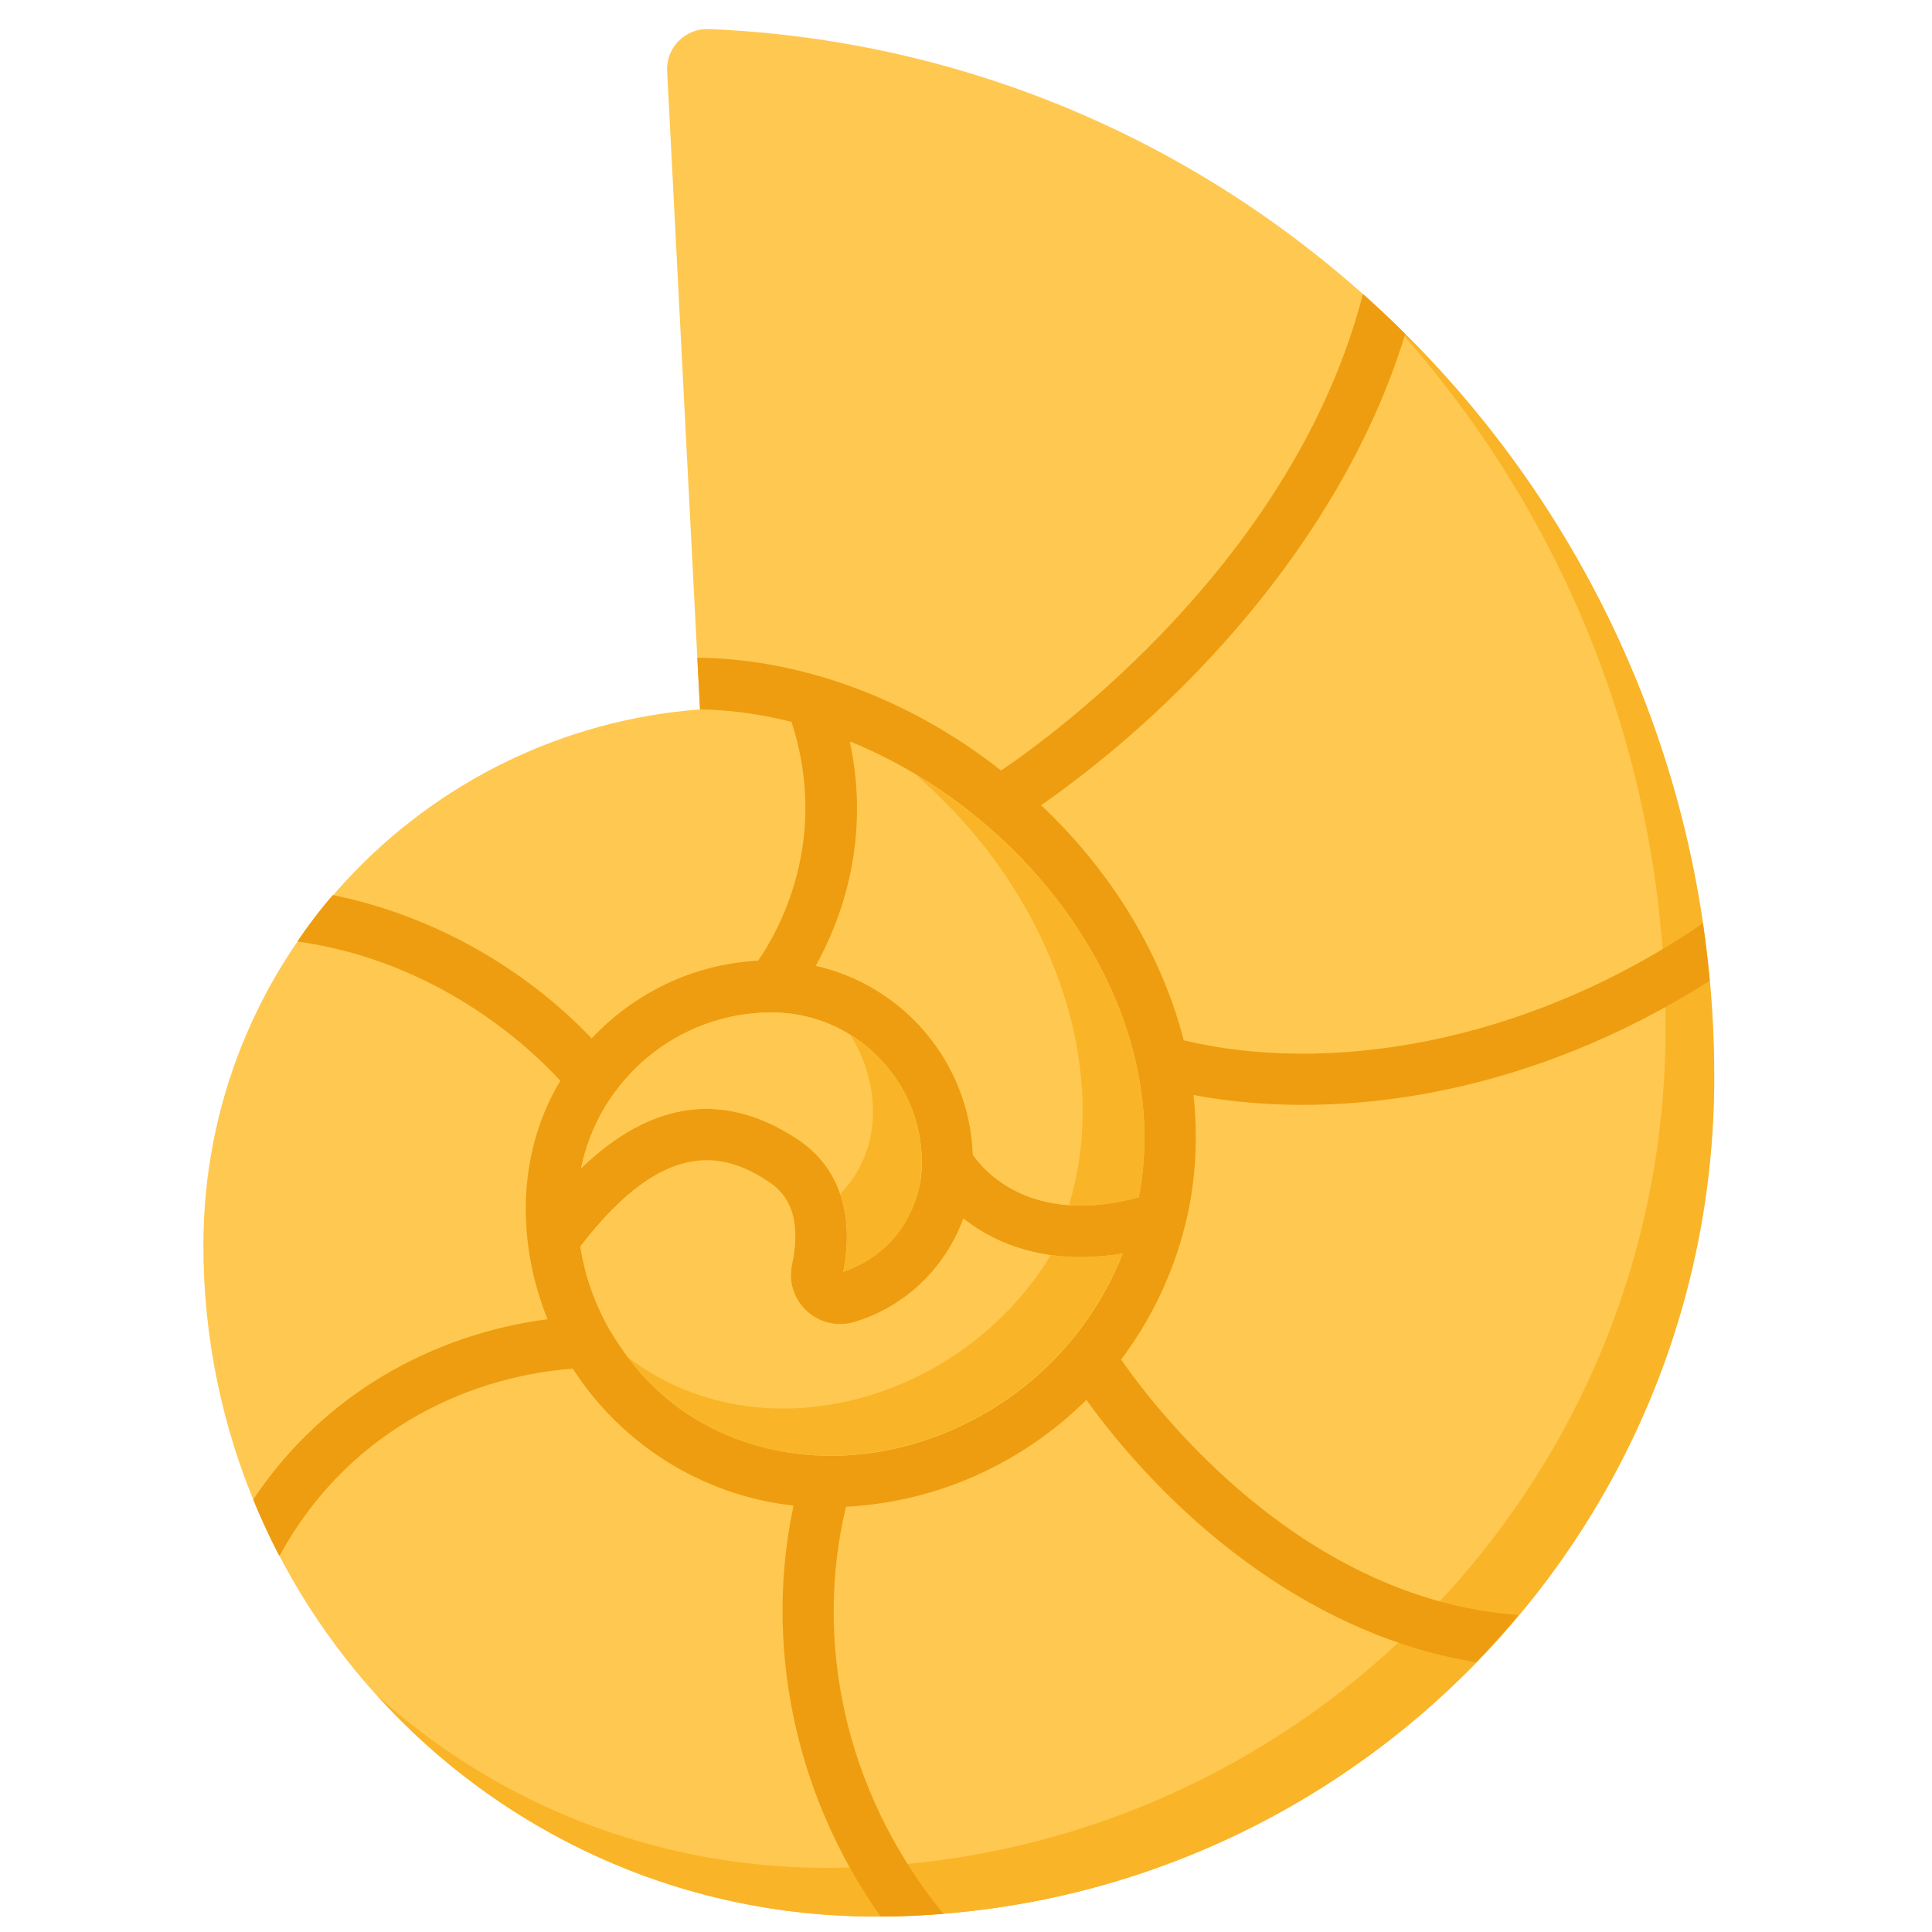
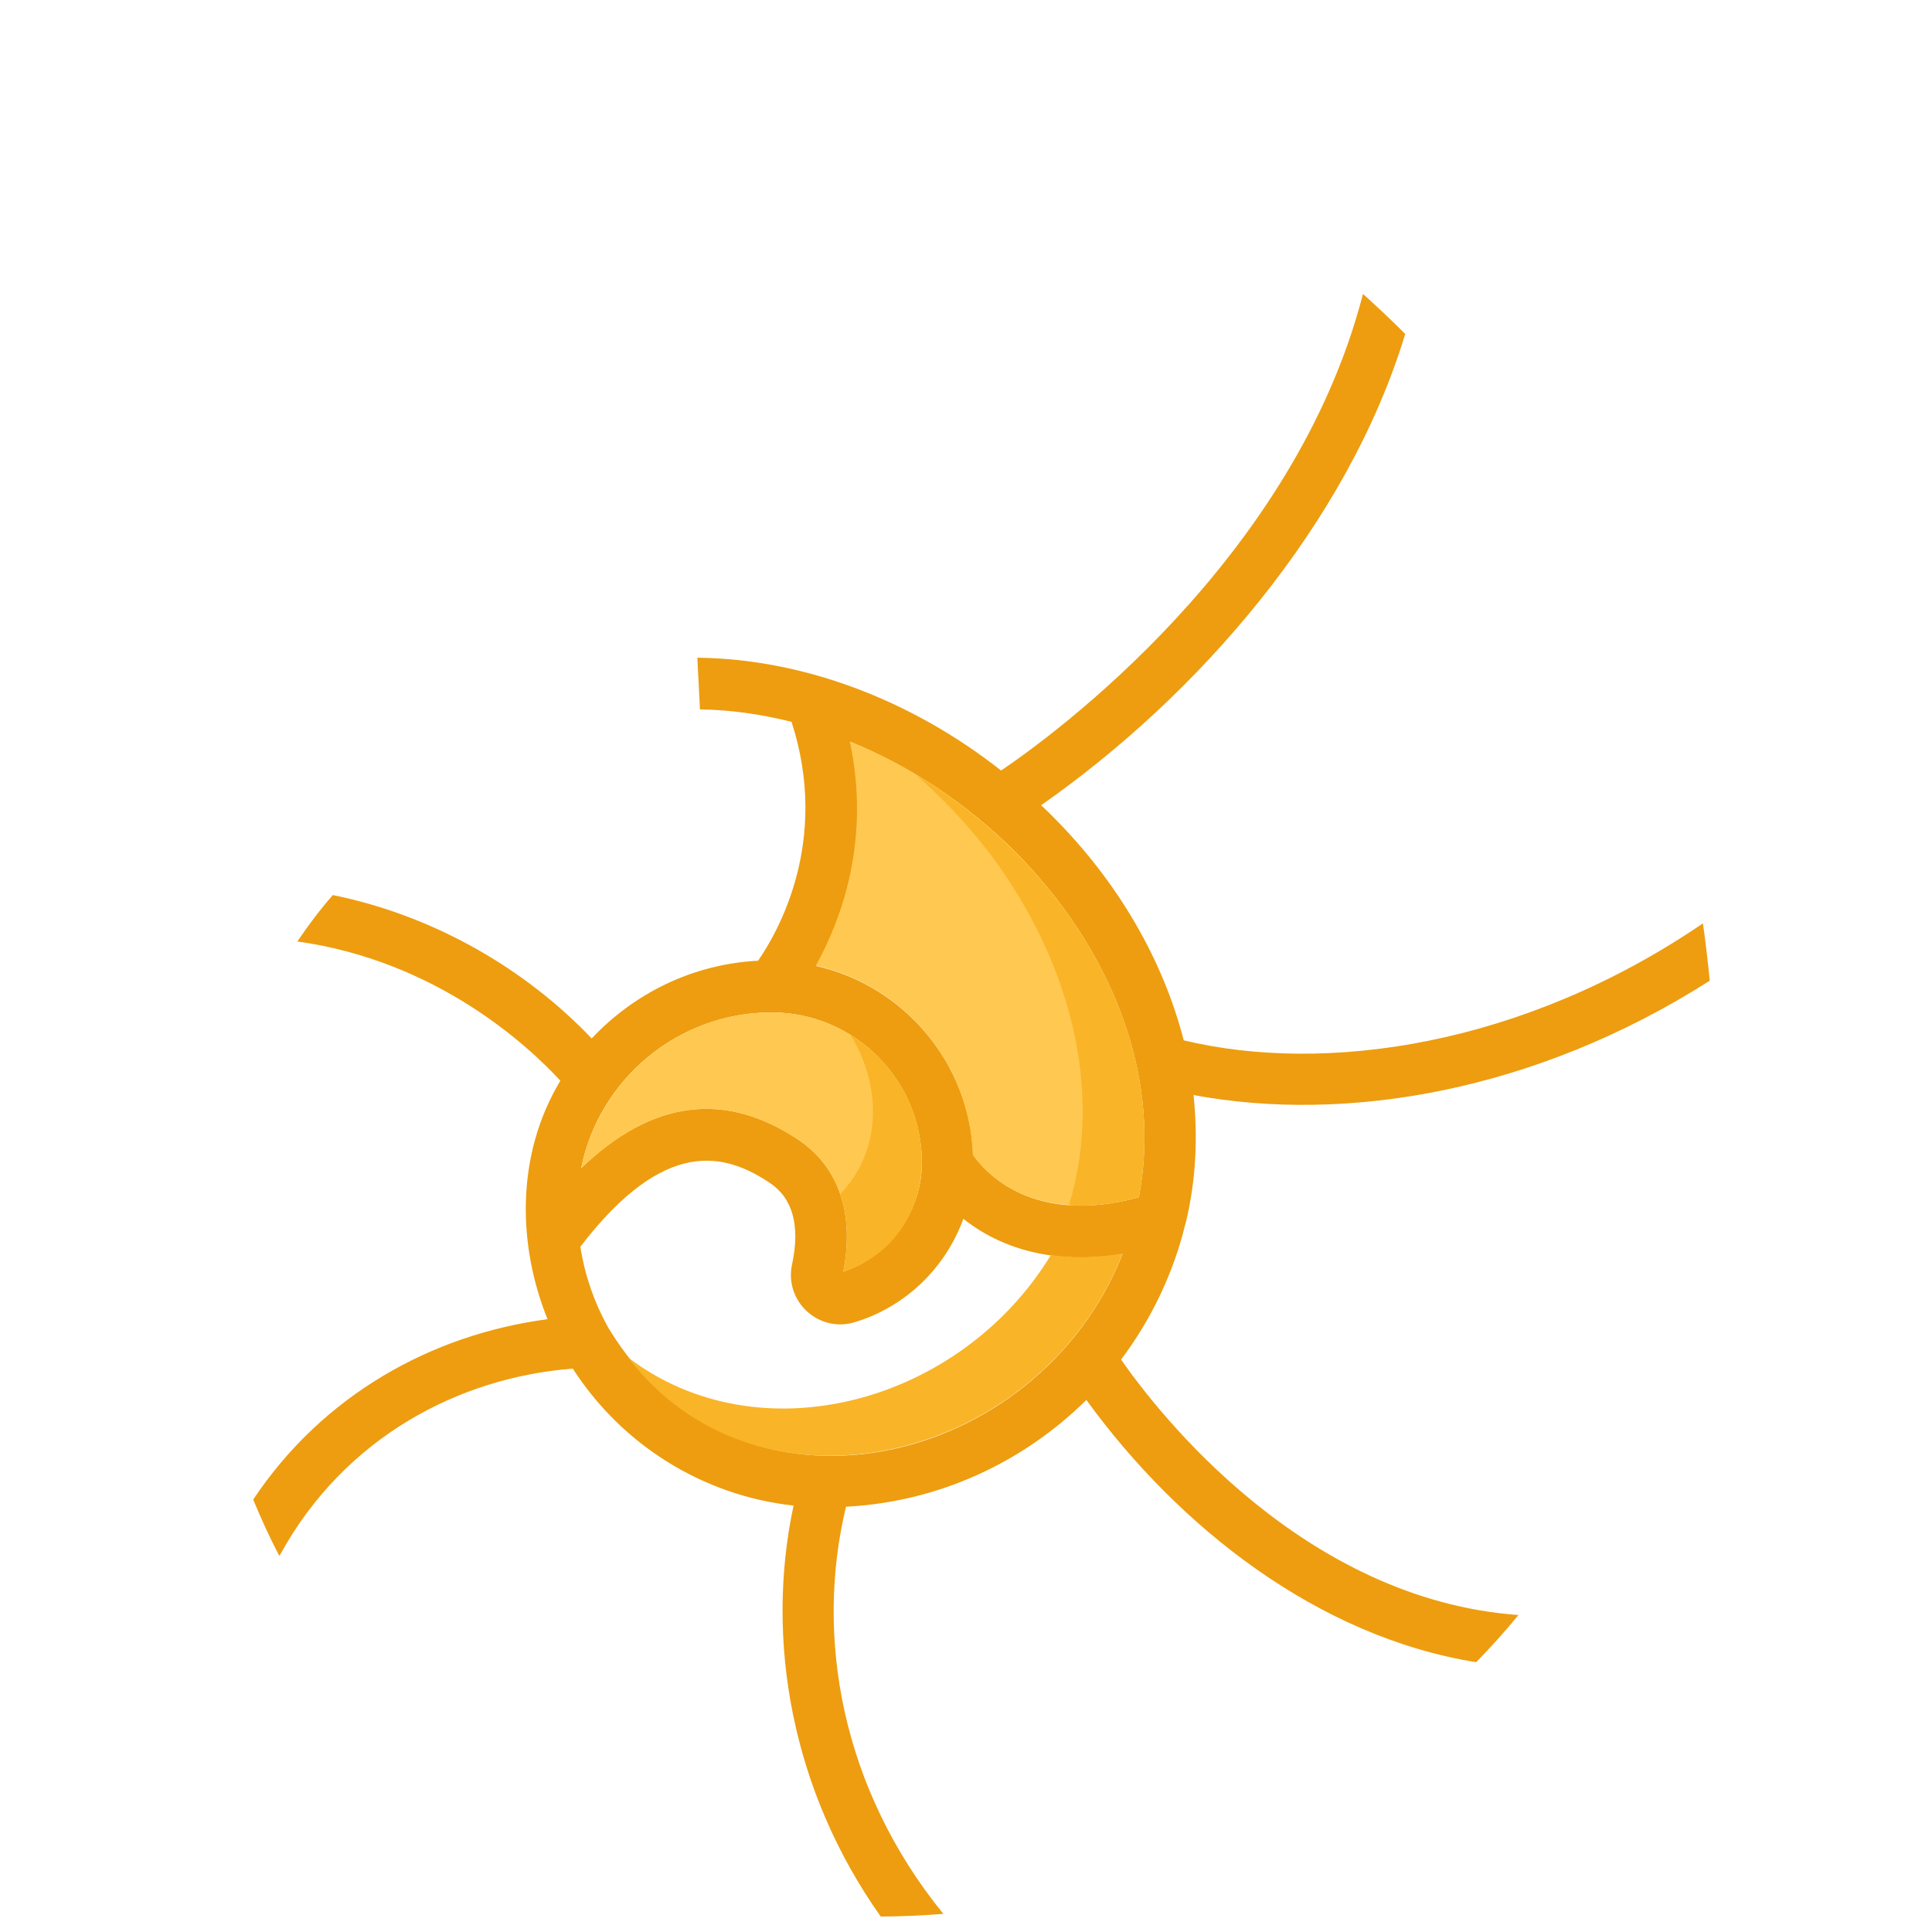
<svg xmlns="http://www.w3.org/2000/svg" version="1.1" id="Layer_1" x="0px" y="0px" viewBox="0 0 512 512" style="enable-background:new 0 0 512 512;" xml:space="preserve">
  <style type="text/css">
	.st0{fill:#FFC850;}
	.st1{fill:#F9B428;}
	.st2{fill:#ED9D0F;}
</style>
  <g>
-     <path class="st0" d="M176.8,18.8l8.7,169.2l0,0C111.9,193.6,53.9,255,53.9,330c0,98.3,79.7,177.9,177.9,177.9   c122.8,0,222.4-99.6,222.4-222.4C454.3,135.9,336,13.8,187.8,7.7C181.6,7.5,176.5,12.6,176.8,18.8L176.8,18.8z" />
-     <path class="st1" d="M441.4,272.6c0,122.8-99.6,222.4-222.4,222.4c-45.9,0-87.7-17.3-119.2-45.8c32.6,36.1,79.7,58.7,132.1,58.7   c122.8,0,222.4-99.6,222.4-222.4c0-80.1-33.9-152.3-88.1-203C412.8,132.3,441.4,199.1,441.4,272.6z" />
    <path class="st2" d="M265.3,204.2c-24-18.9-52.7-29.6-80.5-29.9l0.7,13.7l0,0l0,0c8.1,0.1,16.3,1.3,24.3,3.3c0,0,0,0.1,0,0.1   c10.2,31.6-3.7,55.7-8.9,63.2c-17.4,0.9-32.9,8.7-44.1,20.6c-17.3-18.2-41.5-32.5-68.6-38c-3.4,3.9-6.5,8-9.4,12.3   c37.3,5.2,61.5,28,69.7,36.9c-11.9,19.8-11.3,43.6-3.4,63.2c-30.9,4.1-59.6,20.2-78,47.8c2.1,5.1,4.4,10.1,6.9,14.9   c0.1-0.1,0.2-0.3,0.3-0.4c17.1-31.1,47.5-46.9,77.5-49.2c12.8,19.9,34.1,33.6,58.5,36.3c-7.6,35.6-0.5,75.6,23.1,108.9   c5.6,0,11.1-0.3,16.6-0.7c-27-33.2-34.1-73.5-25.8-107.9c24.8-1.3,47.1-11.9,63.7-28.3c24.6,33.9,61.5,62.8,103.3,69.5   c3.9-4,7.7-8.2,11.2-12.5c-56.9-4.1-95.3-53.3-105.3-67.7c7.9-10.5,13.8-22.7,17-35.8c0.1-0.2,0.1-0.5,0.2-0.7   c2.6-10.9,3.2-22.2,2-33.6c40.3,7.5,90.5-0.8,136.8-30.3c-0.5-5.1-1.1-10.2-1.8-15.2c-47.8,32.6-100.1,40-137.6,31   c-5.5-21.4-17.5-42.2-35-59.6c-0.9-0.9-1.8-1.8-2.8-2.7c41.6-29.1,81.2-74.5,96.5-124.9c-3.6-3.6-7.4-7.2-11.2-10.6   C343,148.5,278.9,195,265.3,204.2L265.3,204.2z M154,309.6c4.7-23.5,25.6-41.3,50.5-41.3c21.9,0,39.8,17.9,39.8,39.8   c0,13-8.5,24.8-20.8,28.9c3-15.4-1.2-27.8-12-35C192,289,172.7,291.6,154,309.6z M161.4,352.2c-3.8-6.7-6.4-14.1-7.6-21.8   c22.6-29.5,38.6-24.6,50.1-17c6.2,4.1,8.2,11.4,6,21.7c-2.1,9.8,7.1,18.2,16.6,15.3c13.6-4.1,24.1-14.5,28.8-27.4   c12,9.5,27.1,11.8,42.2,9.3C275.1,389.2,195.7,408.2,161.4,352.2z M301.8,317.3c-28.3,7.7-40.8-6.8-43.9-11.2   c-0.9-24.5-18.5-44.9-41.6-50.1c6.5-11.7,14.7-32.9,9.1-59.4c14.5,5.9,28.4,14.8,40.6,26.2C292,247.3,308.5,282.3,301.8,317.3   L301.8,317.3z" />
-     <path class="st0" d="M161.7,352.6c30.7,53.4,112.4,39.1,135.8-20.4c-15.1,2.5-30.1,0.2-42.2-9.3c-4.7,12.9-15.2,23.3-28.8,27.4   c-9.6,2.9-18.8-5.5-16.6-15.3c2.2-10.3,0.2-17.6-6-21.7c-11.5-7.7-27.5-12.5-50.1,17C155.5,340.7,158.5,346.3,161.7,352.6   L161.7,352.6z" />
    <path class="st1" d="M166.4,359.7c35,45.9,109.3,27.8,131.1-27.5c-7.2,1.2-13.5,1.2-19,0.4C254.5,372,201.2,386.3,166.4,359.7z" />
    <path class="st0" d="M216.2,255.9c23.2,5.2,40.7,25.6,41.6,50.1c3.1,4.5,15.6,18.9,43.9,11.2c6.7-35.1-9.8-70-35.9-94.5   c-12.2-11.4-26-20.3-40.6-26.2C230.9,223,222.7,244.2,216.2,255.9L216.2,255.9z" />
    <path class="st1" d="M261,224.5c20.9,26.8,32.2,62.2,22.3,94.9c5.2,0.4,11.4-0.2,18.5-2.1c6.7-35.1-9.8-70-35.9-94.5   c-7.1-6.7-14.9-12.5-23.2-17.5C249.2,211,255.4,217.4,261,224.5z" />
    <path class="st0" d="M223.5,337c12.3-4.1,20.8-15.9,20.8-28.9c0-21.9-17.9-39.8-39.8-39.8c-24.9,0-45.7,17.8-50.5,41.3   c18.7-18,38-20.6,57.5-7.6C222.3,309.2,226.5,321.6,223.5,337L223.5,337z" />
    <path class="st1" d="M222.7,316.4c2,5.9,2.3,12.9,0.8,20.6c27.7-9.3,27-47.2,1.9-62.7C233.6,287.5,233.9,304.8,222.7,316.4z" />
  </g>
</svg>